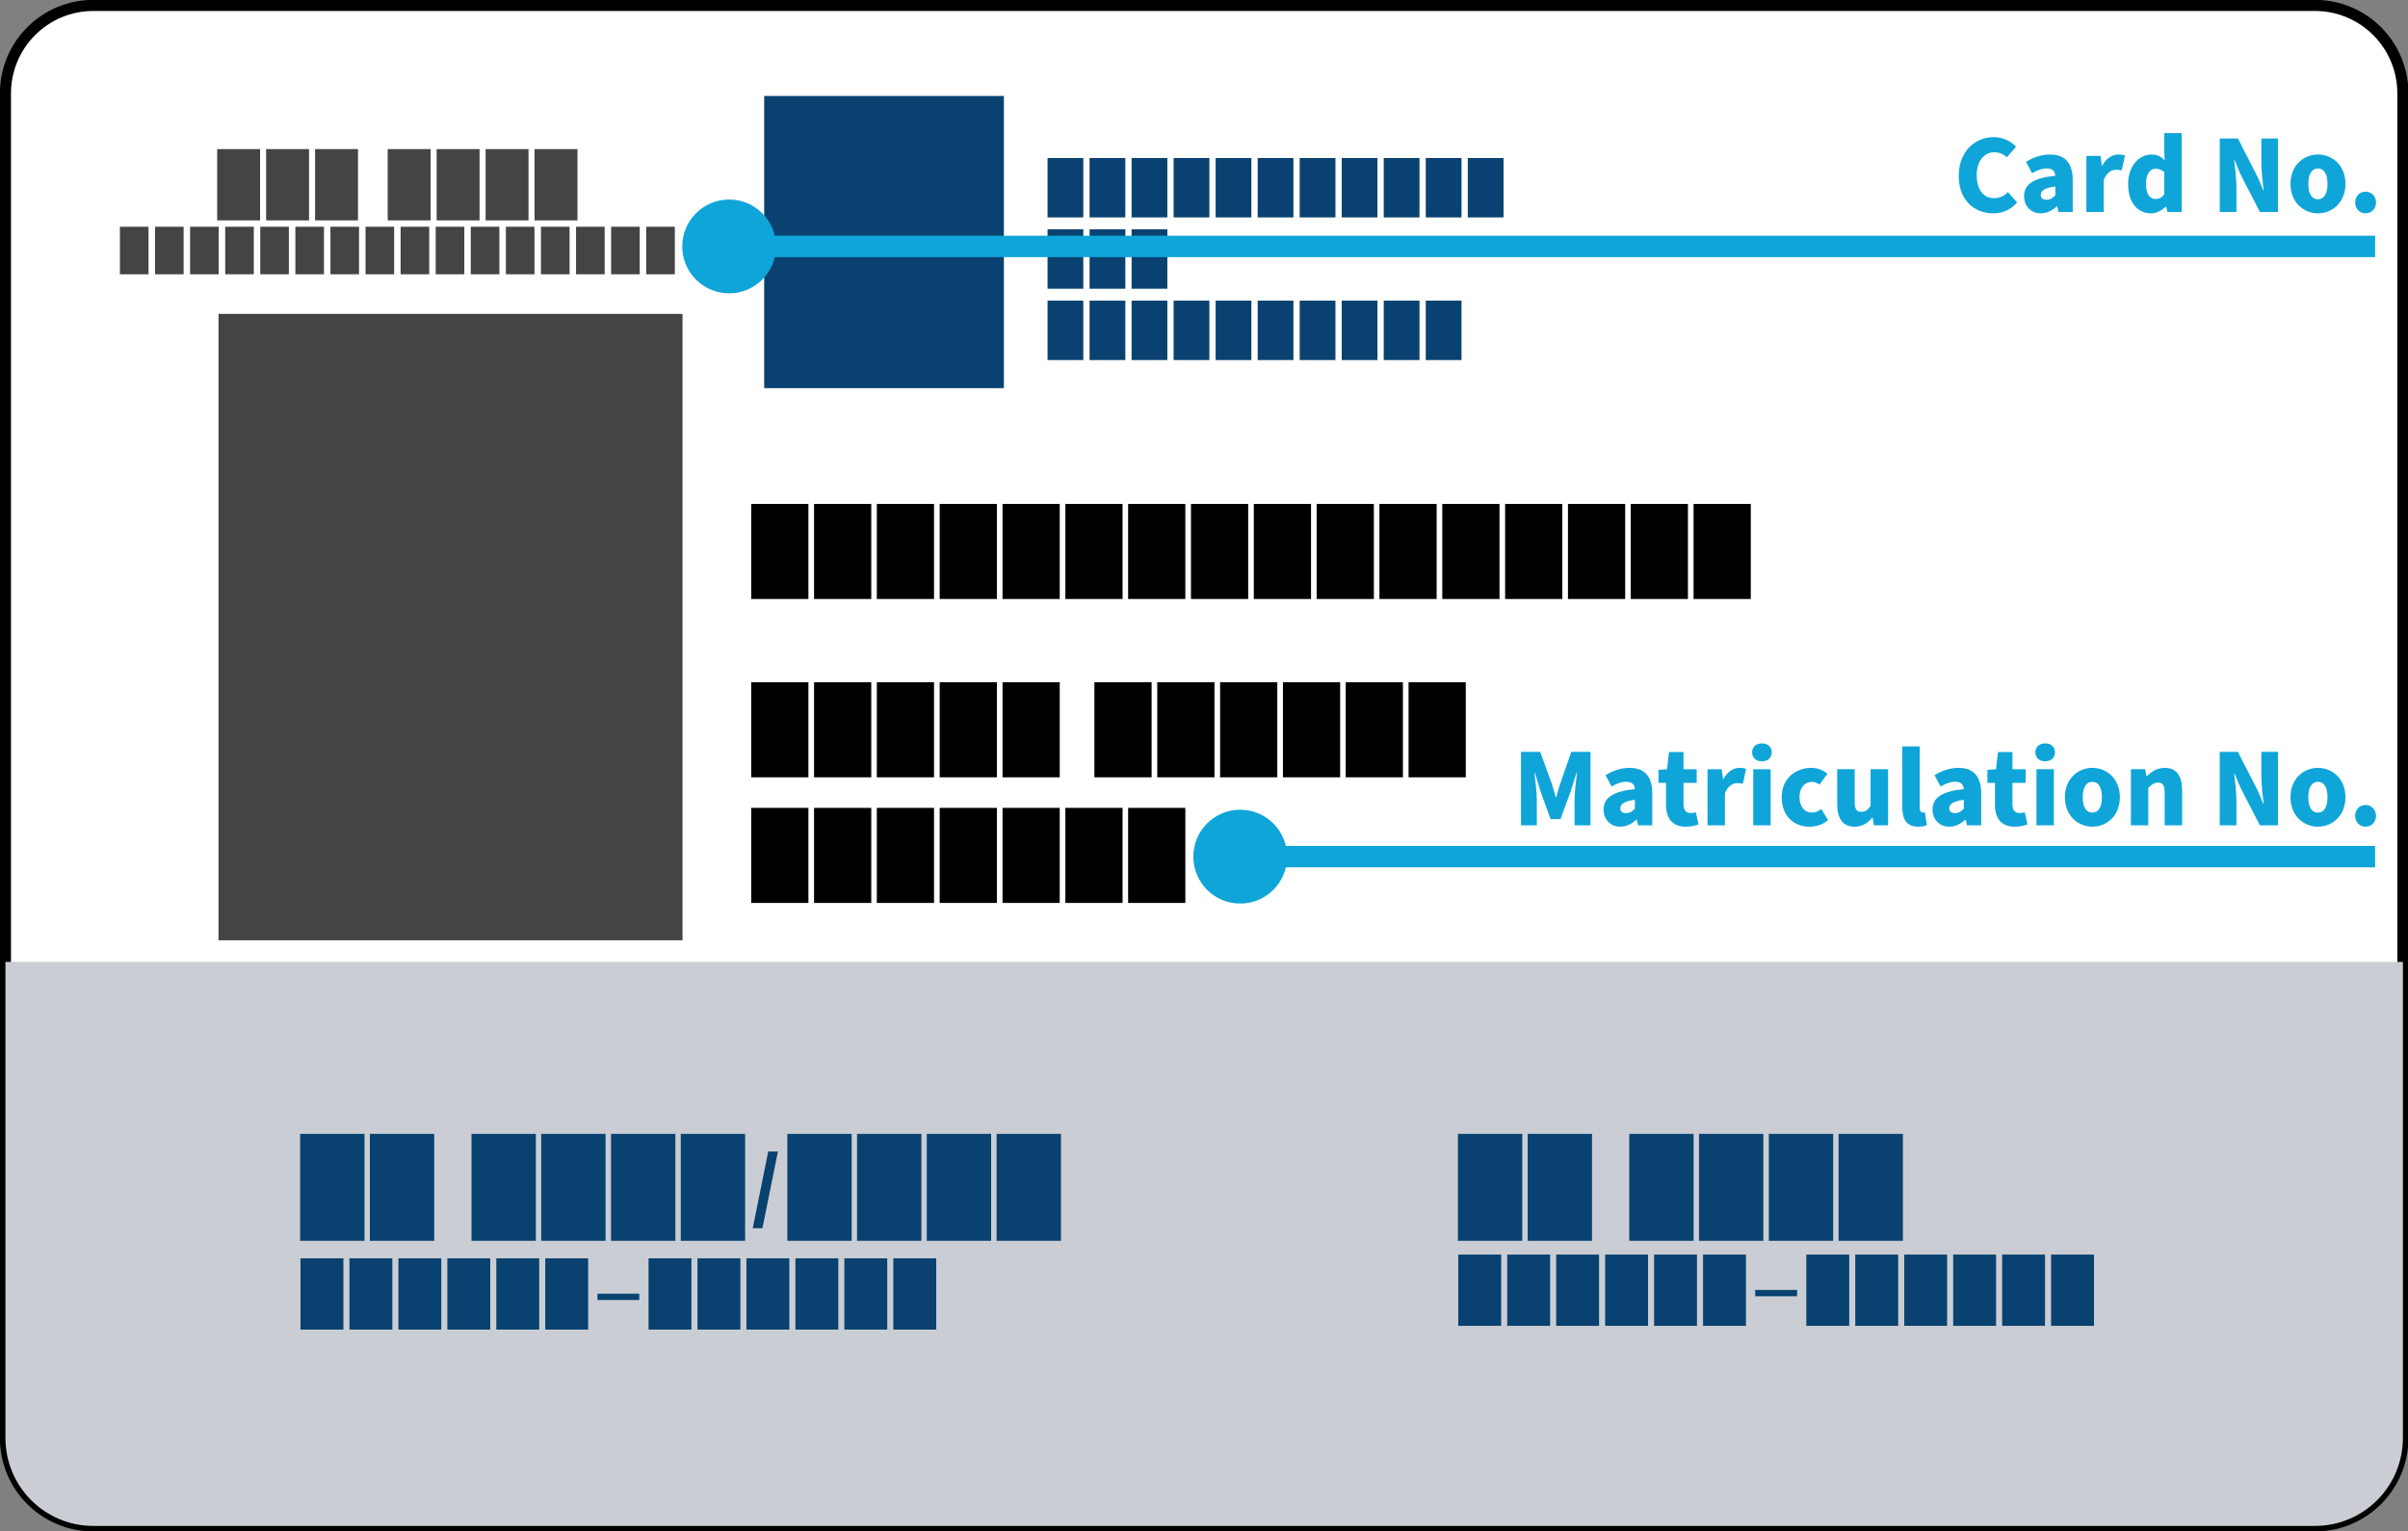
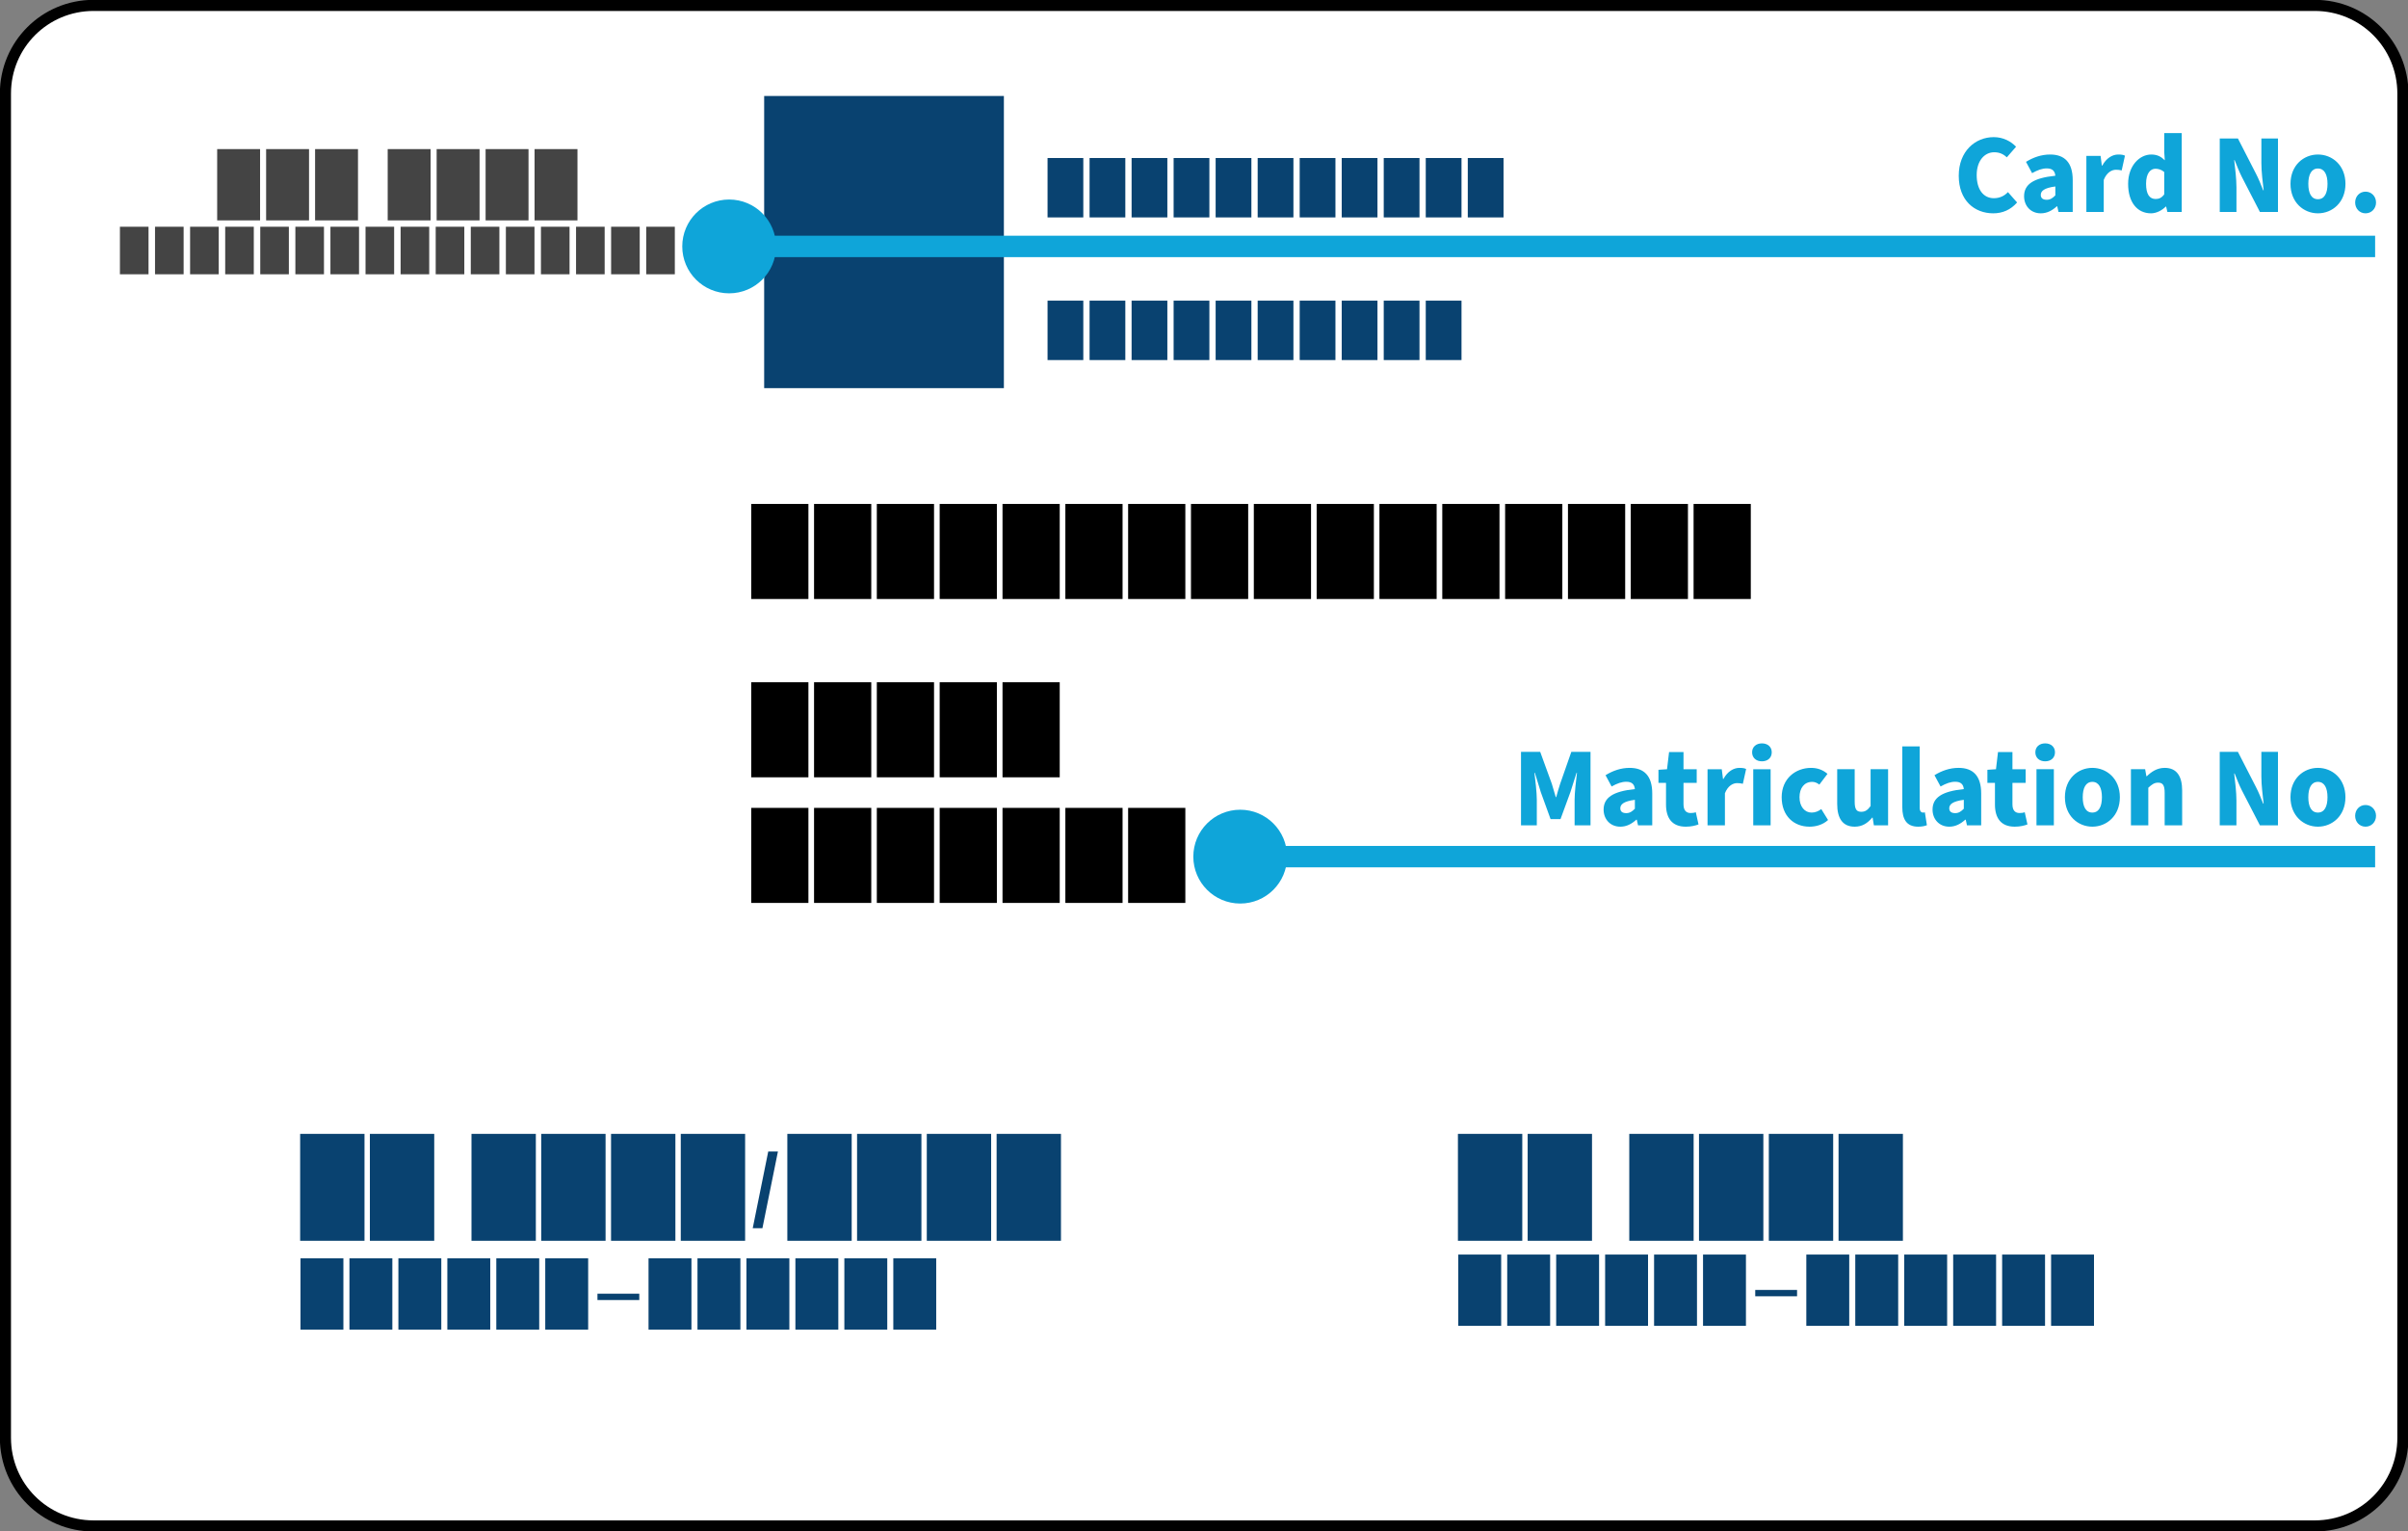
<svg xmlns="http://www.w3.org/2000/svg" width="1024" height="650.96" version="1.1" viewBox="0 0 1024 650.96">
  <rect x="0" y="0" width="1024" height="650.96" fill="#808080" stroke="none" />
  <defs>
    <clipPath id="n">
      <path transform="matrix(1,0,0,-1,2.4111e-6,156.42)" d="m0 0h246.05v156.42h-246.05z" />
    </clipPath>
    <clipPath id="h">
-       <path transform="translate(2.4111e-6)" d="m0 0h247v157h-247z" />
-     </clipPath>
+       </clipPath>
    <clipPath id="g">
      <path transform="matrix(1.383,0,0,1.383,124.37,140.01)" d="m9.566 0.566h226.91c4.985 0 9 4.016 9 9v137.28c0 4.988-4.015 9-9 9h-226.91c-4.984 0-9-4.012-9-9v-137.28c0-4.984 4.016-9 9-9zm0 0h226.91c4.985 0 9 4.016 9 9v137.28c0 4.988-4.015 9-9 9h-226.91c-4.984 0-9-4.012-9-9v-137.28c0-4.984 4.016-9 9-9z" />
    </clipPath>
    <clipPath id="f">
      <path transform="matrix(1,0,0,-1,-30.786,32.377)" d="m0 0h246.05v156.42h-246.05z" />
    </clipPath>
    <clipPath id="e">
      <path transform="matrix(1,0,0,-1,-30.786,22.396)" d="m0 0h246.05v156.42h-246.05z" />
    </clipPath>
    <clipPath id="d">
      <path transform="matrix(1,0,0,-1,-149.1,32.377)" d="m0 0h246.05v156.42h-246.05z" />
    </clipPath>
    <clipPath id="c">
      <path transform="matrix(1,0,0,-1,-149.1,22.777)" d="m0 0h246.05v156.42h-246.05z" />
    </clipPath>
    <clipPath id="b">
      <path transform="matrix(1,0,0,-1,-76.865,66.59)" d="m0 0h246.05v156.42h-246.05z" />
    </clipPath>
    <clipPath id="a">
      <path transform="matrix(1,0,0,-1,-107.12,135.71)" d="m0 0h246.05v156.42h-246.05z" />
    </clipPath>
    <clipPath id="m">
      <path transform="matrix(1,0,0,-1,2.4111e-6,156.42)" d="m0 0h246.05v156.42h-246.05z" />
    </clipPath>
    <clipPath id="l">
      <path transform="matrix(1,0,0,-1,2.4111e-6,156.42)" d="m0 0h246.05v156.42h-246.05z" />
    </clipPath>
    <clipPath id="k">
      <path transform="matrix(1,0,0,-1,2.4111e-6,156.42)" d="m0 0h246.05v156.42h-246.05z" />
    </clipPath>
    <clipPath id="j">
      <path transform="matrix(1,0,0,-1,-22.271,135.71)" d="m0 0h246.05v156.42h-246.05z" />
    </clipPath>
    <clipPath id="i">
      <path transform="matrix(1,0,0,-1,-12.311,129.6)" d="m0 0h246.05v156.42h-246.05z" />
    </clipPath>
  </defs>
  <g transform="matrix(3.01 0 0 3.01 -374.4 -421.49)">
    <path transform="matrix(1.383,0,0,1.383,124.37,140.01)" d="m9.566 0.566h226.91c4.985 0 9 4.016 9 9v137.28c0 4.988-4.015 9-9 9h-226.91c-4.984 0-9-4.012-9-9v-137.28c0-4.984 4.016-9 9-9z" clip-path="url(#n)" fill="#fff" fill-opacity="1" stroke="#000" stroke-width="1.134" style="paint-order:stroke fill markers" />
    <g clip-path="url(#g)">
      <path transform="matrix(1.383,0,0,1.383,124.37,140.01)" d="m0 98.242h246.05v58.172h-246.05z" clip-path="url(#h)" fill="#caced4" />
    </g>
    <g transform="matrix(1.383,0,0,1.383,166.93,311.5)" clip-path="url(#f)" fill="#094270">
      <path d="m-0.101 2.729v-10.92h6.574v10.92zm7.123 0v-10.92h6.574v10.92z" />
      <path d="m17.402 2.729v-10.92h6.574v10.92zm7.123 0v-10.92h6.574v10.92zm7.133 0v-10.92h6.574v10.92zm7.123 0v-10.92h6.574v10.92z" />
      <path d="m46.132 1.44h0.99l1.584-7.83h-0.99z" />
      <path d="m49.667 2.729v-10.92h6.574v10.92zm7.123 0v-10.92h6.574v10.92zm7.123 0v-10.92h6.574v10.92zm7.133 0v-10.92h6.574v10.92z" />
    </g>
    <g transform="matrix(1.383,0,0,1.383,166.93,325.3)" clip-path="url(#e)" fill="#094270">
      <path d="m-0.067 1.819v-7.28h4.383v7.28zm5.001 0v-7.28h4.383v7.28zm5.001 0v-7.28h4.383v7.28zm5.001 0v-7.28h4.383v7.28zm5.001 0v-7.28h4.383v7.28zm5.001 0v-7.28h4.383v7.28z" />
      <path d="m30.27-1.2h4.272v-0.648h-4.272z" />
      <path d="m35.488 1.819v-7.28h4.383v7.28zm5.001 0v-7.28h4.383v7.28zm5.001 0v-7.28h4.383v7.28zm5.001 0v-7.28h4.383v7.28zm5.001 0v-7.28h4.383v7.28zm5.001 0v-7.28h4.383v7.28z" />
    </g>
    <g transform="matrix(1.383,0,0,1.383,330.5,311.5)" clip-path="url(#d)" fill="#094270">
      <path d="m-0.101 2.729v-10.92h6.574v10.92zm7.123 0v-10.92h6.574v10.92z" />
      <path d="m17.402 2.729v-10.92h6.574v10.92zm7.123 0v-10.92h6.574v10.92zm7.133 0v-10.92h6.574v10.92zm7.123 0v-10.92h6.574v10.92z" />
    </g>
    <g transform="matrix(1.383,0,0,1.383,330.5,324.77)" clip-path="url(#c)" fill="#094270">
      <path d="m-0.067 1.819v-7.28h4.383v7.28zm5.001 0v-7.28h4.383v7.28zm5.001 0v-7.28h4.383v7.28zm5.001 0v-7.28h4.383v7.28zm5.001 0v-7.28h4.383v7.28zm5.001 0v-7.28h4.383v7.28z" />
      <path d="m30.27-1.2h4.272v-0.648h-4.272z" />
      <path d="m35.488 1.819v-7.28h4.383v7.28zm5.001 0v-7.28h4.383v7.28zm5.001 0v-7.28h4.383v7.28zm5.001 0v-7.28h4.383v7.28zm5.001 0v-7.28h4.383v7.28zm5.001 0v-7.28h4.383v7.28z" />
    </g>
    <g transform="matrix(1.383,0,0,1.383,230.64,264.2)" clip-path="url(#b)">
      <path d="m-0.09 2.426v-9.707h5.844v9.707zm6.42 0v-9.707h5.844v9.707zm6.412 0v-9.707h5.844v9.707zm6.42 0v-9.707h5.844v9.707zm6.42 0v-9.707h5.844v9.707zm6.42 0v-9.707h5.844v9.707zm6.412 0v-9.707h5.844v9.707z" />
      <path d="m-0.09-10.403v-9.707h5.844v9.707zm6.42 0v-9.707h5.844v9.707zm6.412 0v-9.707h5.844v9.707zm6.42 0v-9.707h5.844v9.707zm6.42 0v-9.707h5.844v9.707z" />
-       <path d="m34.969-10.403v-9.707h5.844v9.707zm6.42 0v-9.707h5.844v9.707zm6.42 0v-9.707h5.844v9.707zm6.42 0v-9.707h5.844v9.707zm6.412 0v-9.707h5.844v9.707zm6.42 0v-9.707h5.844v9.707z" />
      <path d="m-0.09-28.612v-9.707h5.844v9.707zm6.42 0v-9.707h5.844v9.707zm6.412 0v-9.707h5.844v9.707zm6.42 0v-9.707h5.844v9.707zm6.42 0v-9.707h5.844v9.707zm6.42 0v-9.707h5.844v9.707zm6.412 0v-9.707h5.844v9.707zm6.42 0v-9.707h5.844v9.707zm6.42 0v-9.707h5.844v9.707zm6.42 0v-9.707h5.844v9.707zm6.412 0v-9.707h5.844v9.707zm6.42 0v-9.707h5.844v9.707zm6.42 0v-9.707h5.844v9.707zm6.42 0v-9.707h5.844v9.707zm6.412 0v-9.707h5.844v9.707zm6.42 0v-9.707h5.844v9.707z" />
    </g>
    <g transform="matrix(1.383,0,0,1.383,272.46,168.64)" clip-path="url(#a)" fill="#094270">
      <path d="m-0.056 1.516v-6.067h3.652v6.067zm4.293 0v-6.067h3.652v6.067zm4.293 0v-6.067h3.652v6.067zm4.293 0v-6.067h3.652v6.067zm4.293 0v-6.067h3.652v6.067zm4.293 0v-6.067h3.652v6.067zm4.293 0v-6.067h3.652v6.067zm4.293 0v-6.067h3.652v6.067zm4.293 0v-6.067h3.652v6.067zm4.293 0v-6.067h3.652v6.067zm4.293 0v-6.067h3.652v6.067z" />
-       <path d="m-0.056 8.799v-6.067h3.652v6.067zm4.293 0v-6.067h3.652v6.067zm4.293 0v-6.067h3.652v6.067z" />
      <path d="m-0.056 16.083v-6.067h3.652v6.067zm4.293 0v-6.067h3.652v6.067zm4.293 0v-6.067h3.652v6.067zm4.293 0v-6.067h3.652v6.067zm4.293 0v-6.067h3.652v6.067zm4.293 0v-6.067h3.652v6.067zm4.293 0v-6.067h3.652v6.067zm4.293 0v-6.067h3.652v6.067zm4.293 0v-6.067h3.652v6.067zm4.293 0v-6.067h3.652v6.067z" />
    </g>
    <path transform="matrix(1.383,0,0,1.383,124.37,140.01)" d="m78.074 9.816h24.488v29.836h-24.488z" clip-path="url(#m)" fill="#094270" />
-     <path transform="matrix(1.383,0,0,1.383,124.37,140.01)" d="m22.332 32.07h47.402v63.969h-47.402z" clip-path="url(#l)" fill="#444" />
    <path transform="matrix(1.383,0,0,1.383,124.37,140.01)" d="m36.719 44.316c-4.614 0-8.356 3.829-8.356 8.547 0 4.719 3.742 8.547 8.356 8.547 4.613 0 8.351-3.828 8.351-8.547 0-2.359-0.933-4.492-2.445-6.039-0.016-0.019-0.039-0.035-0.055-0.051-1.508-1.515-3.57-2.457-5.851-2.457zm18.625 0c-3.75 0-6.922 2.528-7.977 6.008-0.246 0.801-0.375 1.656-0.375 2.539 0 1.18 0.231 2.305 0.656 3.328 1.266 3.067 4.235 5.219 7.696 5.219 4.617 0 8.355-3.828 8.355-8.547 0-4.718-3.738-8.547-8.355-8.547zm-18.625 2.118c3.504 0 6.34 2.906 6.34 6.488s-2.836 6.48-6.34 6.48c-3.5 0-6.34-2.898-6.34-6.48s2.84-6.488 6.34-6.488zm18.59 0c3.503 0 6.339 2.906 6.339 6.488s-2.836 6.48-6.339 6.48c-3.5 0-6.34-2.898-6.34-6.48s2.84-6.488 6.34-6.488zm-18.59 2.746c-2.016 0-3.657 1.675-3.657 3.742 0 2.062 1.641 3.738 3.657 3.738 2.019 0 3.656-1.676 3.656-3.738 0-2.067-1.637-3.742-3.656-3.742zm18.59 0c-2.02 0-3.657 1.675-3.657 3.742 0 2.062 1.637 3.738 3.657 3.738 2.019 0 3.656-1.676 3.656-3.738 0-2.067-1.637-3.742-3.656-3.742zm-9.305 10.996-2.801 2.156 2.801 6.461 2.855-6.461z" clip-path="url(#k)" fill="#fff" fill-opacity=".01" />
    <g transform="matrix(1.383,0,0,1.383,155.16,168.64)" clip-path="url(#j)" fill="#444">
      <path d="m-0.067 1.819v-7.28h4.383v7.28zm5.001 0v-7.28h4.383v7.28zm5.001 0v-7.28h4.383v7.28z" />
      <path d="m17.353 1.819v-7.28h4.383v7.28zm5.001 0v-7.28h4.383v7.28zm5.001 0v-7.28h4.383v7.28zm5.001 0v-7.28h4.383v7.28z" />
    </g>
    <path transform="matrix(1.383,0,0,1.383,141.39,177.09)" d="m-0.045 1.213v-4.854h2.922v4.854zm3.586 0v-4.854h2.922v4.854zm3.582 0v-4.854h2.922v4.854zm3.586 0v-4.854h2.922v4.854zm3.582 0v-4.854h2.922v4.854zm3.586 0v-4.854h2.922v4.854zm3.582 0v-4.854h2.922v4.854zm3.586 0v-4.854h2.922v4.854zm3.582 0v-4.854h2.922v4.854zm3.586 0v-4.854h2.922v4.854zm3.582 0v-4.854h2.922v4.854zm3.586 0v-4.854h2.922v4.854zm3.582 0v-4.854h2.922v4.854zm3.586 0v-4.854h2.922v4.854zm3.582 0v-4.854h2.922v4.854zm3.586 0v-4.854h2.922v4.854z" clip-path="url(#i)" fill="#444" />
  </g>
  <path d="m299.81 104.76h710.21" fill="none" stroke="#0fa5d9" stroke-miterlimit="10" stroke-width="9.102" />
  <path d="m294.68 104.76c0 8.5 6.89 15.39 15.39 15.39 8.5 0 15.39-6.89 15.39-15.39 0-8.5-6.89-15.39-15.39-15.39-8.5 0-15.39 6.89-15.39 15.39z" fill="#0fa5d9" stroke="#0fa5d9" stroke-miterlimit="10" stroke-width="9.102" />
  <path d="m517.13 364.17h492.89" fill="none" stroke="#0fa5d9" stroke-miterlimit="10" stroke-width="9.102" />
  <path d="m512.01 364.17c0 8.5 6.89 15.39 15.39 15.39 8.5 0 15.39-6.89 15.39-15.39s-6.89-15.39-15.39-15.39c-8.5 0-15.39 6.89-15.39 15.39z" fill="#0fa5d9" stroke="#0fa5d9" stroke-miterlimit="10" stroke-width="9.102" />
  <path d="m847.64 90.688c3.935 0 7.39-1.488 10.125-4.607l-3.887-4.415c-1.488 1.584-3.455 2.591-5.998 2.591-4.367 0-7.294-3.599-7.294-9.837 0-6.046 3.311-9.693 7.438-9.693 2.207 0 3.839 0.72 5.375 2.159l3.935-4.511c-2.159-2.255-5.422-4.079-9.501-4.079-7.87 0-14.876 5.998-14.876 16.411 0 10.557 6.718 15.979 14.684 15.979zm20.202 0c2.687 0 4.847-1.2 6.814-2.975h0.192l0.528 2.399h6.046v-13.532c0-7.486-3.455-10.893-9.597-10.893-3.743 0-7.15 1.2-10.269 3.119l2.591 4.799c2.399-1.344 4.319-2.015 6.238-2.015 2.447 0 3.455 1.152 3.647 3.119-9.405 0.96-13.292 3.695-13.292 8.733 0 3.983 2.735 7.246 7.102 7.246zm2.543-5.758c-1.632 0-2.543-0.672-2.543-2.063 0-1.679 1.44-2.975 6.19-3.599v3.791c-1.152 1.152-2.159 1.871-3.647 1.871zm16.843 5.183h7.39v-13.628c1.248-3.167 3.407-4.319 5.183-4.319 1.056 0 1.584 0.096 2.447 0.288l1.392-6.286c-0.672-0.336-1.488-0.48-2.879-0.48-2.399 0-5.038 1.488-6.766 4.702h-0.192l-0.528-4.127h-6.046zm27.496 0.576c2.255 0 4.607-1.2 6.286-2.879h0.144l0.528 2.303h6.094v-33.542h-7.438v8.014l0.24 3.551c-1.536-1.488-3.119-2.447-5.758-2.447-4.943 0-9.837 4.702-9.837 12.477 0 7.774 3.839 12.524 9.741 12.524zm1.968-6.094c-2.543 0-4.079-1.919-4.079-6.478 0-4.463 1.871-6.382 3.983-6.382 1.2 0 2.591 0.384 3.743 1.392v9.501c-1.104 1.488-2.207 1.967-3.647 1.967zm27.256 5.518h7.102v-10.509c0-3.743-0.576-8.062-0.96-11.517h0.192c0.96 2.447 1.967 4.943 3.023 7.054l7.726 14.972h7.678v-31.239h-7.054v10.509c0 3.695 0.576 8.158 0.96 11.517h-0.192c-0.96-2.447-1.968-4.943-3.071-7.054l-7.678-14.972h-7.726zm41.748 0.576c6.094 0 11.709-4.607 11.709-12.524 0-7.918-5.614-12.477-11.709-12.477-6.046 0-11.661 4.559-11.661 12.477 0 7.918 5.614 12.524 11.661 12.524zm0-5.998c-2.783 0-4.079-2.543-4.079-6.526 0-3.935 1.296-6.526 4.079-6.526 2.783 0 4.079 2.591 4.079 6.526 0 3.983-1.296 6.526-4.079 6.526zm20.25 5.998c2.543 0 4.463-2.015 4.463-4.607 0-2.591-1.919-4.607-4.463-4.607-2.543 0-4.415 2.015-4.415 4.607 0 2.591 1.871 4.607 4.415 4.607z" fill="#0fa5d9" stroke-width="4.014" />
  <path d="m646.81 350.86h6.718v-10.845c0-3.071-0.624-8.398-1.008-11.469h0.192l2.495 8.158 4.175 11.517h4.223l4.223-11.517 2.591-8.158h0.192c-0.384 3.071-1.008 8.398-1.008 11.469v10.845h6.766v-31.239h-8.158l-4.751 13.58c-0.624 1.823-1.104 3.695-1.679 5.663h-0.192c-0.576-1.967-1.104-3.839-1.679-5.663l-4.942-13.58h-8.158zm42.227 0.576c2.687 0 4.847-1.2 6.814-2.975h0.192l0.528 2.399h6.046v-13.532c0-7.486-3.455-10.893-9.597-10.893-3.743 0-7.15 1.2-10.269 3.119l2.591 4.799c2.399-1.344 4.319-2.015 6.238-2.015 2.447 0 3.455 1.152 3.647 3.119-9.405 0.96-13.292 3.695-13.292 8.733 0 3.983 2.735 7.246 7.102 7.246zm2.543-5.758c-1.631 0-2.543-0.672-2.543-2.063 0-1.679 1.44-2.975 6.19-3.599v3.791c-1.152 1.152-2.159 1.871-3.647 1.871zm25.289 5.758c2.351 0 4.175-0.48 5.422-0.96l-1.152-5.183c-0.624 0.24-1.44 0.336-2.207 0.336-1.776 0-3.023-1.008-3.023-3.695v-9.117h5.614v-5.806h-5.614v-7.294h-6.142l-0.864 7.294-3.647 0.24v5.566h3.215v9.213c0 5.614 2.447 9.405 8.398 9.405zm9.261-0.576h7.39v-13.628c1.248-3.167 3.407-4.319 5.183-4.319 1.056 0 1.584 0.096 2.447 0.288l1.392-6.286c-0.672-0.336-1.488-0.48-2.879-0.48-2.399 0-5.038 1.488-6.766 4.703h-0.192l-0.528-4.127h-6.046zm19.435 0h7.39v-23.849h-7.39zm3.695-27.209c2.447 0 4.175-1.488 4.175-3.839 0-2.303-1.728-3.791-4.175-3.791-2.447 0-4.175 1.488-4.175 3.791 0 2.351 1.728 3.839 4.175 3.839zm20.25 27.784c2.543 0 5.566-0.72 7.87-2.831l-2.879-4.655c-1.2 0.912-2.543 1.488-4.127 1.488-2.927 0-5.135-2.543-5.135-6.526 0-3.935 2.063-6.526 5.375-6.526 1.056 0 1.968 0.336 3.071 1.152l3.455-4.559c-1.776-1.536-4.031-2.543-6.958-2.543-6.622 0-12.524 4.559-12.524 12.477s5.135 12.524 11.853 12.524zm19.195 0c3.215 0 5.471-1.488 7.438-3.839h0.192l0.528 3.263h6.046v-23.849h-7.438v15.644c-1.296 1.776-2.303 2.447-3.983 2.447-1.919 0-2.783-0.96-2.783-4.271v-13.82h-7.438v14.78c0 5.95 2.207 9.645 7.438 9.645zm27.017 0c1.632 0 2.879-0.288 3.695-0.624l-0.864-5.471c-0.384 0.096-0.576 0.096-0.864 0.096-0.576 0-1.344-0.48-1.344-2.015v-26.105h-7.39v25.817c0 4.991 1.679 8.302 6.766 8.302zm13.196 0c2.687 0 4.847-1.2 6.814-2.975h0.192l0.528 2.399h6.046v-13.532c0-7.486-3.455-10.893-9.597-10.893-3.743 0-7.15 1.2-10.269 3.119l2.591 4.799c2.399-1.344 4.319-2.015 6.238-2.015 2.447 0 3.455 1.152 3.647 3.119-9.405 0.96-13.292 3.695-13.292 8.733 0 3.983 2.735 7.246 7.102 7.246zm2.543-5.758c-1.632 0-2.543-0.672-2.543-2.063 0-1.679 1.44-2.975 6.19-3.599v3.791c-1.152 1.152-2.159 1.871-3.647 1.871zm25.289 5.758c2.351 0 4.175-0.48 5.422-0.96l-1.152-5.183c-0.624 0.24-1.44 0.336-2.207 0.336-1.776 0-3.023-1.008-3.023-3.695v-9.117h5.614v-5.806h-5.614v-7.294h-6.142l-0.864 7.294-3.647 0.24v5.566h3.215v9.213c0 5.614 2.447 9.405 8.398 9.405zm9.261-0.576h7.39v-23.849h-7.39zm3.695-27.209c2.447 0 4.175-1.488 4.175-3.839 0-2.303-1.728-3.791-4.175-3.791-2.447 0-4.175 1.488-4.175 3.791 0 2.351 1.728 3.839 4.175 3.839zm20.058 27.784c6.094 0 11.709-4.607 11.709-12.524s-5.614-12.477-11.709-12.477c-6.046 0-11.661 4.559-11.661 12.477s5.614 12.524 11.661 12.524zm0-5.998c-2.783 0-4.079-2.543-4.079-6.526 0-3.935 1.296-6.526 4.079-6.526 2.783 0 4.079 2.591 4.079 6.526 0 3.983-1.296 6.526-4.079 6.526zm16.411 5.423h7.39v-15.979c1.488-1.344 2.495-2.159 4.175-2.159 1.919 0 2.783 1.008 2.783 4.319v13.82h7.438v-14.78c0-5.95-2.207-9.645-7.39-9.645-3.263 0-5.663 1.632-7.63 3.551h-0.192l-0.528-2.975h-6.046zm37.765 0h7.102v-10.509c0-3.743-0.576-8.062-0.96-11.517h0.192c0.96 2.447 1.967 4.942 3.023 7.054l7.726 14.972h7.678v-31.239h-7.054v10.509c0 3.695 0.576 8.158 0.96 11.517h-0.192c-0.96-2.447-1.967-4.942-3.071-7.054l-7.678-14.972h-7.726zm41.748 0.576c6.094 0 11.709-4.607 11.709-12.524s-5.614-12.477-11.709-12.477c-6.046 0-11.661 4.559-11.661 12.477s5.614 12.524 11.661 12.524zm0-5.998c-2.783 0-4.079-2.543-4.079-6.526 0-3.935 1.296-6.526 4.079-6.526s4.079 2.591 4.079 6.526c0 3.983-1.296 6.526-4.079 6.526zm20.25 5.998c2.543 0 4.463-2.015 4.463-4.607 0-2.591-1.919-4.607-4.463-4.607s-4.415 2.015-4.415 4.607c0 2.591 1.871 4.607 4.415 4.607z" fill="#0fa5d9" stroke-width="4.014" />
</svg>